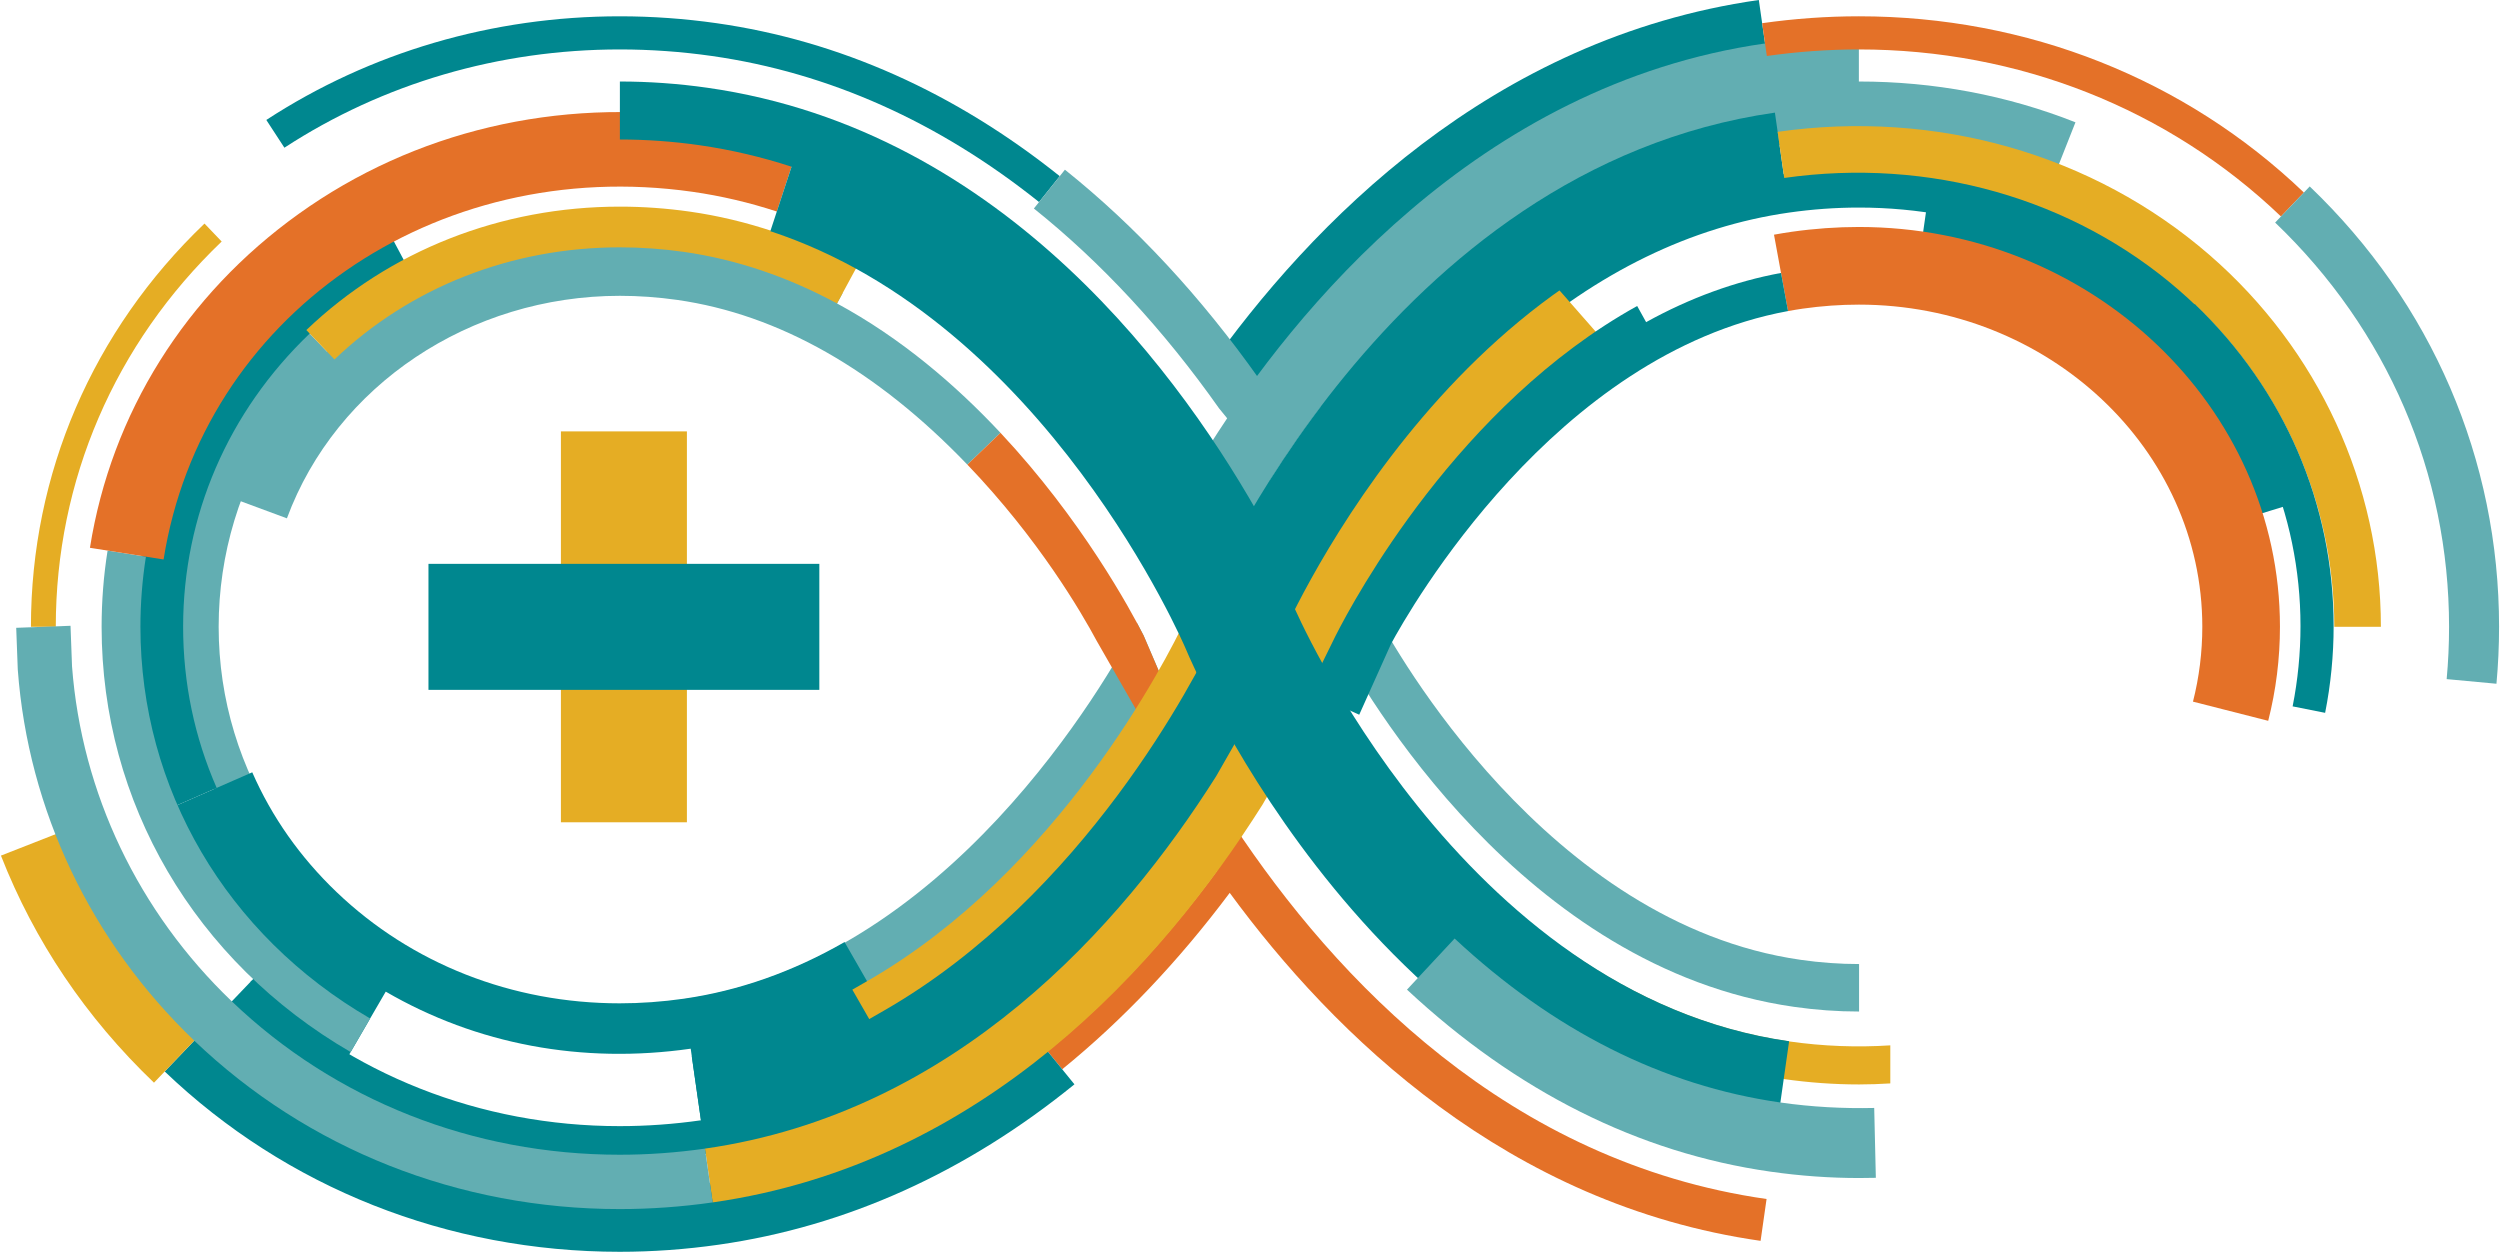
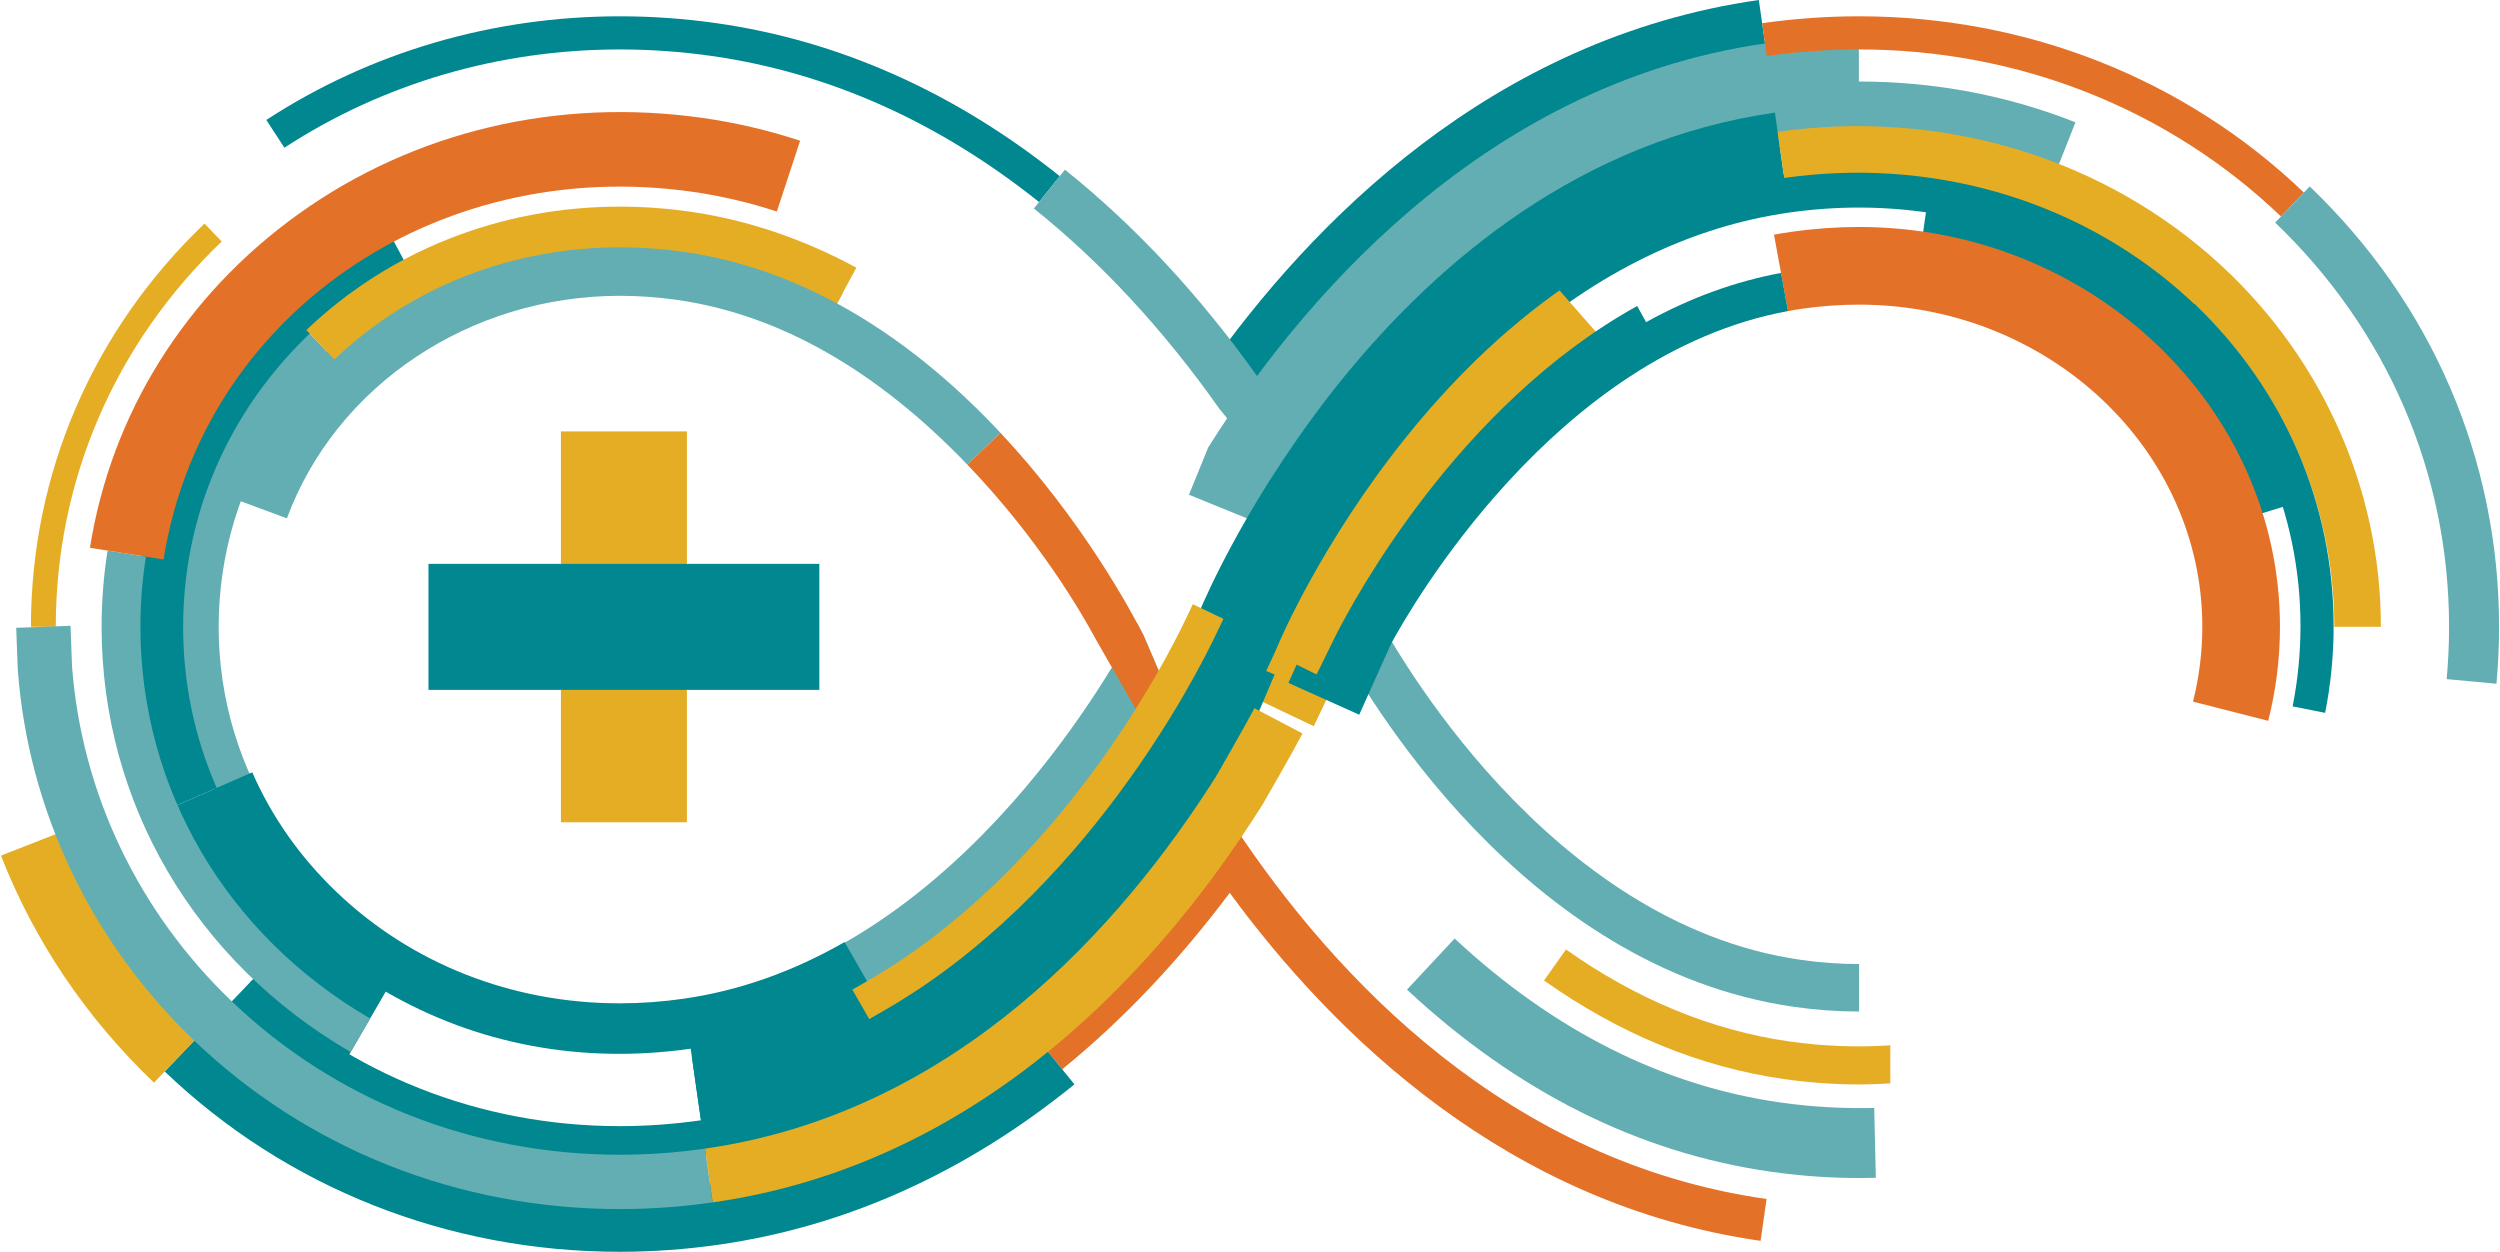
<svg xmlns="http://www.w3.org/2000/svg" width="695" height="348" viewBox="0 0 695 348" fill="none">
  <path d="M232.692 84.362L234.228 81.523C219.987 73.937 205.336 68.96 190.604 66.855C184.501 65.99 178.352 65.552 172.327 65.552C123.72 65.552 80.234 94.79 64.115 138.306L79.76 144.099C93.465 107.096 130.666 82.236 172.329 82.236C177.574 82.236 182.933 82.618 188.254 83.374C216.499 87.409 243.64 102.816 268.925 129.167L278.135 120.327C265.693 107.031 250.509 93.999 232.692 84.362Z" fill="#62AEB2" />
  <path d="M118.636 279.189C76.738 259.711 49.665 218.521 49.665 174.25C49.665 151.853 56.23 130.179 68.645 111.57C73.368 104.482 78.95 97.839 85.229 91.826L92.92 99.861C87.226 105.31 82.171 111.325 77.897 117.738C66.704 134.515 60.786 154.055 60.786 174.248C60.786 214.824 84.748 251.171 123.325 269.101L118.636 279.189Z" fill="#62AEB2" />
  <path d="M322.735 187.908L317.913 176.655C317.473 175.787 316.865 174.623 316.129 173.251C307.683 189.243 263.254 267.331 190.202 277.763C184.236 278.615 178.084 280.567 172.267 280.567C155.253 280.559 138.933 276.979 123.765 269.921L118.196 280.128C135.122 288.003 153.312 291.997 172.276 292.004C178.706 292.004 185.304 291.527 191.886 290.586C262.371 280.519 306.859 216.055 323.244 187.688L322.735 187.908Z" fill="#62AEB2" />
  <path d="M338.189 242.261C323.898 261.68 308.127 278.494 291.209 292.23L295.291 297.256C312.021 283.672 327.653 267.191 341.861 248.21C370.937 287.883 419.316 334.944 489.444 344.955L491.105 333.325C419.429 323.09 371.422 272.41 342.877 229.279C341.533 227.242 338.189 242.261 338.189 242.261Z" fill="#E47128" />
  <path d="M525.506 290.607C516.249 291.213 506.828 290.863 497.377 289.512C475.84 286.433 454.969 277.835 435.34 263.954L429.237 272.581C450.247 287.439 472.668 296.654 495.88 299.972C502.865 300.971 509.912 301.476 516.823 301.476C519.731 301.476 522.623 301.365 525.506 301.189V290.607Z" fill="#E5AD24" />
  <path d="M328.317 185.516L322.733 187.908L317.911 176.656C314.299 169.544 300.763 144.497 278.135 120.325L268.925 129.165C288.771 149.846 300.693 170.345 304.899 178.198L321.828 207.742L336.3 199.445L328.317 185.516Z" fill="#E47128" />
  <path d="M516.825 281.206C510.828 281.206 504.746 280.769 498.749 279.906C423.354 269.139 379.245 192.59 371.168 177.351L382.833 171.169C387.462 179.9 430.088 256.765 500.623 266.837C506.005 267.611 511.451 268.005 516.823 268.005V281.206H516.825Z" fill="#62AEB2" />
  <path d="M621.877 144.837C616.852 128.52 607.479 113.465 594.766 101.296C578.106 85.361 556.95 75.173 533.583 71.838L535.72 56.881C562.228 60.662 586.257 72.248 605.212 90.38C619.781 104.326 630.537 121.618 636.318 140.389L621.877 144.837Z" fill="#00878F" />
  <path d="M420.05 96.773L412.929 88.665C438.573 66.143 466.475 52.597 495.866 48.406C502.805 47.414 509.839 46.91 516.766 46.91C552.555 46.91 586.085 60.132 611.177 84.142L603.717 91.941C580.642 69.863 549.764 57.703 516.768 57.703C510.348 57.703 503.83 58.172 497.393 59.091C470.112 62.982 444.091 75.661 420.05 96.773Z" fill="#00878F" />
  <path d="M365.227 201.88L327.795 184.074L336.699 165.357C342.481 153.206 364.334 110.927 402.816 77.144L418.393 63.47L445.74 94.623L430.163 108.297C396.798 137.587 377.634 175.803 374.132 183.167L365.227 201.88Z" fill="#E5AD24" />
  <path d="M48.378 224.229C41.465 208.454 37.96 191.637 37.96 174.25C37.96 139.808 51.876 107.533 77.145 83.365C85.972 74.922 95.934 67.72 106.755 61.96L112.84 73.391C103.065 78.596 94.067 85.098 86.094 92.726C63.405 114.425 50.909 143.378 50.909 174.25C50.909 189.839 54.047 204.903 60.236 219.032L48.378 224.229Z" fill="#00878F" />
  <path d="M92.984 99.931L85.165 91.754C108.303 69.629 139.259 57.444 172.329 57.444C178.775 57.444 185.313 57.911 191.759 58.83C207.547 61.087 223.13 66.33 238.075 74.411L232.694 84.362C218.928 76.919 204.618 72.098 190.158 70.03C184.242 69.187 178.241 68.757 172.329 68.757C142.186 68.759 114.008 79.83 92.984 99.931Z" fill="#E5AD24" />
  <path d="M15.509 174.25H8.601C8.601 131.722 25.737 91.912 56.851 62.154L61.626 67.145C31.887 95.588 15.509 133.624 15.509 174.25Z" fill="#E5AD24" />
  <path d="M288.856 56.171C260.945 33.859 230.352 20.199 197.925 15.569C189.432 14.357 180.82 13.744 172.329 13.744C138.736 13.744 106.486 23.189 79.064 41.063L74.036 33.347C102.956 14.496 136.947 4.532 172.33 4.532C181.255 4.532 190.306 5.177 199.228 6.45C233.307 11.317 265.396 25.625 294.608 48.976L288.856 56.171Z" fill="#00878F" />
  <path d="M353.64 115.962L335.467 103.139C364.539 61.932 414.767 10.591 488.954 -0.001L492.098 22.018C425.764 31.49 380.191 78.333 353.64 115.962Z" fill="#00878F" />
  <path d="M374.448 118.616L361.589 108.894C387.032 75.237 430.387 33.253 492.438 24.399C500.508 23.246 508.695 22.661 516.766 22.661C537.68 22.661 557.938 26.476 576.979 34L571.056 48.992C553.91 42.216 535.645 38.782 516.768 38.782C509.457 38.782 502.039 39.314 494.717 40.36C438.1 48.437 398.064 87.373 374.448 118.616Z" fill="#62AEB2" />
  <path d="M348.524 144.863L330.532 137.54L335.881 124.395L336.343 123.668C359.57 86.903 410.506 23.519 490.677 12.081C499.334 10.845 508.112 10.218 516.767 10.218V29.643C509.028 29.643 501.172 30.205 493.423 31.311C425.008 41.072 379.481 92 353.221 133.32L348.524 144.863Z" fill="#62AEB2" />
  <path d="M348.217 124.954L338.909 113.534C323.44 91.611 306.116 72.915 287.418 57.968L296.045 47.175C315.701 62.889 333.875 82.467 350.058 105.367L358.919 116.213L348.217 124.954Z" fill="#62AEB2" />
  <path d="M634.112 60.181C602.816 30.235 561.143 13.744 516.768 13.744C508.284 13.744 499.673 14.359 491.177 15.569L489.877 6.449C498.802 5.175 507.851 4.531 516.77 4.531C563.53 4.531 607.464 21.93 640.481 53.524L634.112 60.181Z" fill="#E47128" />
  <path d="M195.679 317.176L192.322 293.67C286.307 280.253 333.137 170.782 333.599 169.677C335.681 164.674 385.917 46.651 493.425 31.309L496.778 54.815C402.506 68.267 355.976 177.702 355.516 178.806C353.427 183.826 303.159 301.83 195.679 317.176Z" fill="#00878F" />
  <path d="M96.927 293.413L107.236 275.674C132.531 290.37 161.846 295.853 192.014 291.536L194.92 311.836C214.572 309.03 233.774 302.302 251.987 291.84L234.787 261.892C220.386 270.163 205.328 275.464 190.028 277.648C184.096 278.495 178.123 278.925 172.267 278.925C142.359 278.923 114.401 267.929 93.542 247.969C83.439 238.3 75.559 227.105 70.126 214.701L40.479 227.686C47.557 243.839 57.882 258.653 71.158 271.359L69.665 272.919C77.969 280.866 87.124 287.71 96.927 293.413Z" fill="#00878F" />
  <path d="M172.276 322.493C131.087 322.492 92.432 307.202 63.421 279.446L69.939 272.634C97.188 298.706 133.528 313.064 172.265 313.065C179.733 313.065 187.331 312.519 194.857 311.443C272.365 300.374 319.214 234.784 340.306 196.508L345.655 183.849L354.341 187.519L348.686 200.841C326.804 240.625 277.895 309.11 196.192 320.776C188.224 321.914 180.179 322.493 172.276 322.493Z" fill="#00878F" />
  <path d="M172.276 348C124.477 347.993 79.561 330.19 45.791 297.869L57.73 285.393C88.272 314.624 128.949 330.724 172.267 330.731C180.578 330.731 189.017 330.125 197.353 328.931C229.661 324.315 260.092 310.558 287.806 288.042L298.694 301.443C268.516 325.96 235.244 340.96 199.799 346.024C190.656 347.334 181.396 348 172.276 348Z" fill="#00878F" />
  <path d="M198.121 334.269L195.984 319.313C265.612 309.37 311.68 257.564 338.088 215.8C338.897 214.398 346.007 202.06 348.73 196.882L362.105 203.913C359.089 209.646 351.423 222.924 351.097 223.486L350.944 223.743C322.846 268.22 273.527 323.503 198.121 334.269Z" fill="#E5AD24" />
  <path d="M97.477 292.471C54.127 267.299 28.247 223.103 28.247 174.249C28.247 167.141 28.805 160.013 29.909 153.067L40.567 154.759C39.554 161.149 39.038 167.706 39.038 174.249C39.038 219.213 62.91 259.921 102.894 283.138L97.477 292.471Z" fill="#62AEB2" />
  <path d="M45.475 155.536L25.004 152.288C30.929 114.958 51.564 81.972 83.11 59.408C115.149 36.489 155.043 27.036 195.472 32.804C204.575 34.106 213.644 36.23 222.431 39.117L215.96 58.808C208.325 56.3 200.445 54.454 192.541 53.323C120.81 43.113 56.196 87.988 45.475 155.536Z" fill="#E47128" />
  <path d="M42.807 300.988C23.907 282.905 9.593 261.666 0.262 237.859L24.375 228.407C32.326 248.688 44.551 266.811 60.712 282.273L42.807 300.988Z" fill="#E5AD24" />
  <path d="M172.276 336.124C127.55 336.119 85.549 319.487 53.995 289.29C25.274 261.806 7.857 225.208 4.949 186.244L4.933 185.964L4.507 174.532L19.604 173.968L20.025 185.258C22.685 220.444 38.455 253.507 64.441 278.376C93.17 305.867 131.464 321.011 172.267 321.016C180.11 321.016 188.087 320.443 195.982 319.313L198.122 334.269C189.52 335.499 180.823 336.124 172.276 336.124Z" fill="#62AEB2" />
  <path d="M241.643 283.303L236.949 275.124L241.037 272.778C294.358 242.169 324.144 183.655 329.574 172.236L331.598 167.979L340.112 172.029L338.088 176.286C332.449 188.148 301.487 248.952 245.733 280.956L241.643 283.303Z" fill="#E5AD24" />
-   <path d="M359.44 168.057C358.968 166.924 355.606 158.993 349.21 147.399L351.611 146.076C329.372 105.719 279.669 36.248 196.667 24.399C188.594 23.246 180.404 22.661 172.327 22.661V38.78C179.643 38.78 187.065 39.312 194.388 40.358C203.362 41.641 211.902 43.696 220.052 46.345L214.155 64.273C290.77 89.473 329.298 179.554 329.669 180.439C331.793 185.545 382.946 305.698 492.82 321.38L497.375 289.464C405.83 276.398 359.887 169.121 359.44 168.057Z" fill="#00878F" />
  <path d="M661.889 174.25H648.937C648.937 138.584 633.2 104.477 605.761 80.674C576.285 55.102 536.288 43.735 496.014 49.473L494.187 36.653C538.171 30.375 581.935 42.858 614.249 70.89C644.525 97.154 661.889 134.827 661.889 174.25Z" fill="#E5AD24" />
  <path d="M190.959 119.927H155.933V228.595H190.959V119.927Z" fill="#E5AD24" />
  <path d="M227.775 156.75H119.114V191.781H227.775V156.75Z" fill="#00878F" />
  <path d="M694.013 190.08L680.171 188.796C680.613 184.016 680.839 179.123 680.839 174.248C680.839 131.611 663.668 91.704 632.49 61.874L642.102 51.83C676.045 84.305 694.74 127.782 694.74 174.248C694.739 179.547 694.496 184.875 694.013 190.08Z" fill="#62AEB2" />
  <path d="M646.387 198.169L637.35 196.373C638.801 189.067 639.537 181.559 639.537 174.059C639.537 142.677 626.838 113.243 603.782 91.18L610.149 84.524C635.041 108.341 648.749 140.139 648.749 174.059C648.75 182.161 647.954 190.272 646.387 198.169Z" fill="#00878F" />
  <path d="M630.562 200.387L609.647 195.055C611.369 188.303 612.241 181.302 612.243 174.248C612.243 124.864 569.414 84.686 516.768 84.686C511.643 84.686 506.401 85.061 501.19 85.799C499.811 85.996 498.435 86.224 497.065 86.475L493.171 65.243C494.823 64.94 496.477 64.669 498.15 64.43C504.371 63.547 510.632 63.1 516.766 63.1C581.313 63.1 633.827 112.963 633.827 174.248C633.825 183.102 632.726 191.894 630.562 200.387Z" fill="#E47128" />
  <path d="M457.623 89.556L455.135 85.066C405.58 112.539 376.572 166.313 371.258 176.816L366.011 187.496L360.461 184.768L358.174 189.849L377.864 198.691L386.692 179.031C391.884 169.41 432.201 98.427 497.076 86.474L495.124 75.878C482.387 78.231 469.795 82.814 457.623 89.556Z" fill="#00878F" />
  <path d="M516.825 327.49C508.689 327.49 500.403 326.895 492.195 325.722C455.552 320.489 421.554 303.463 391.143 275.119L404.387 260.909C431.838 286.495 462.306 301.832 494.943 306.494C503.663 307.737 512.423 308.213 521.03 308.01L521.485 327.432C519.93 327.469 518.38 327.49 516.825 327.49Z" fill="#62AEB2" />
</svg>